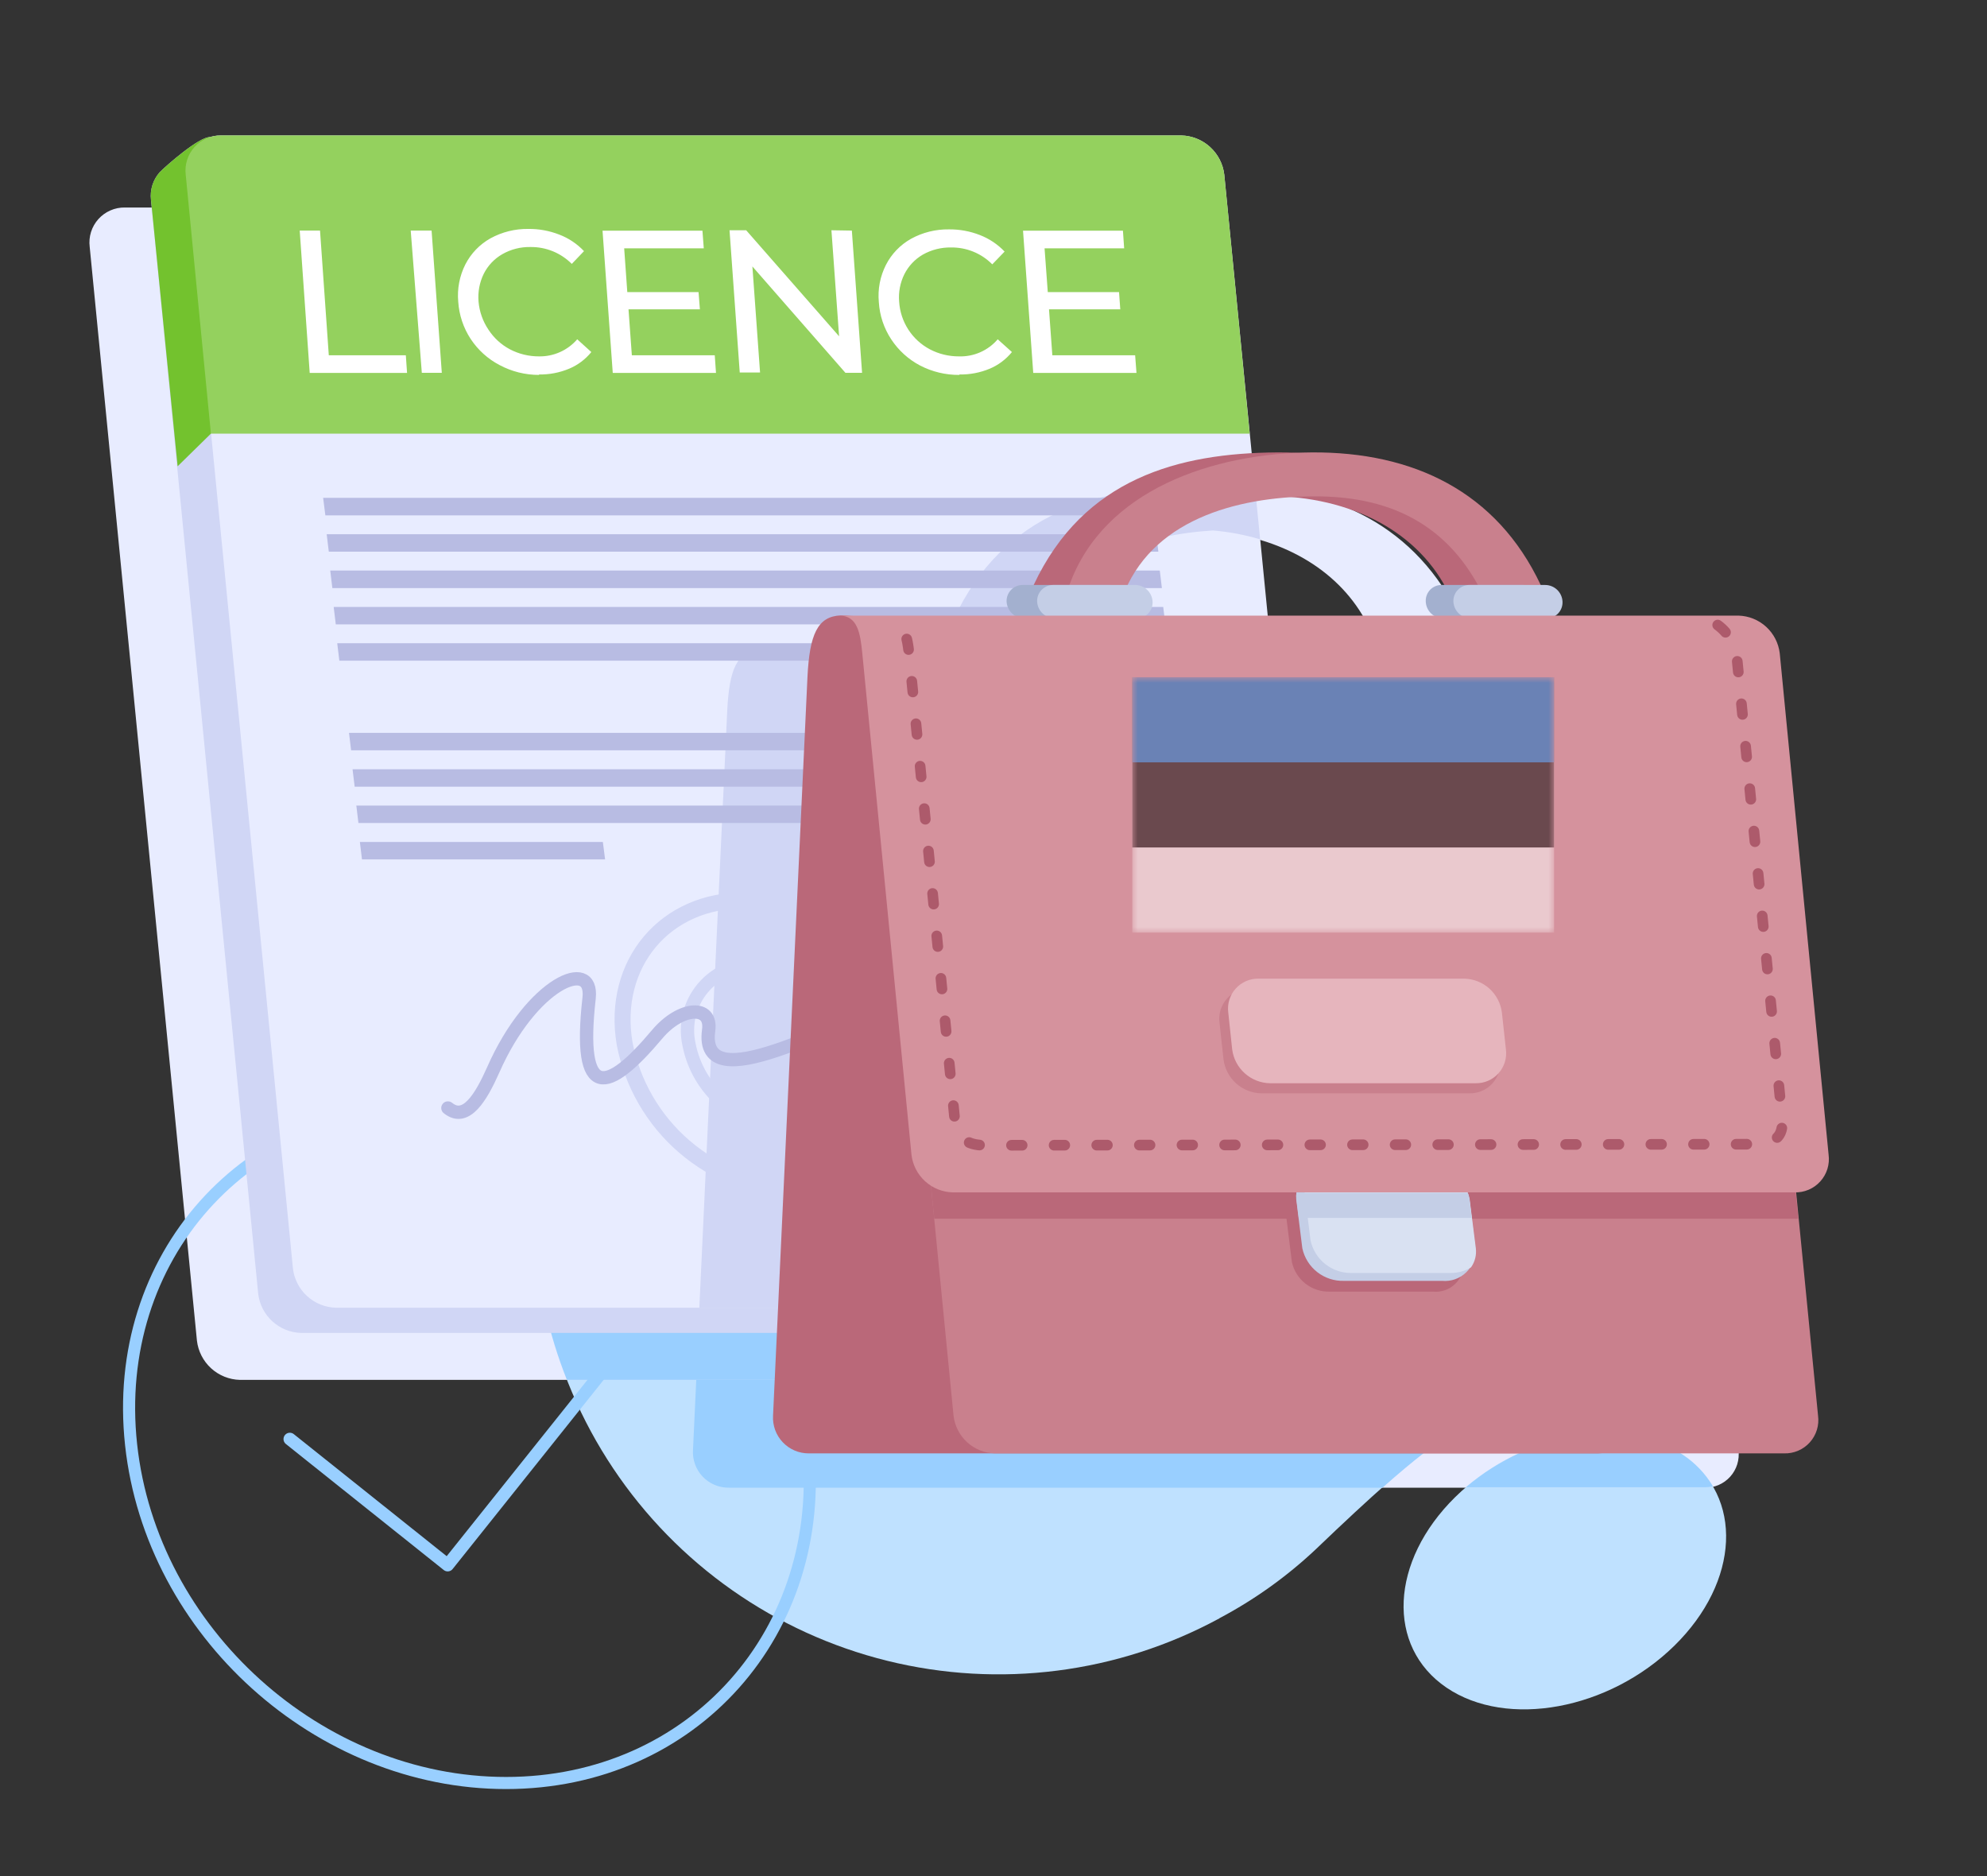
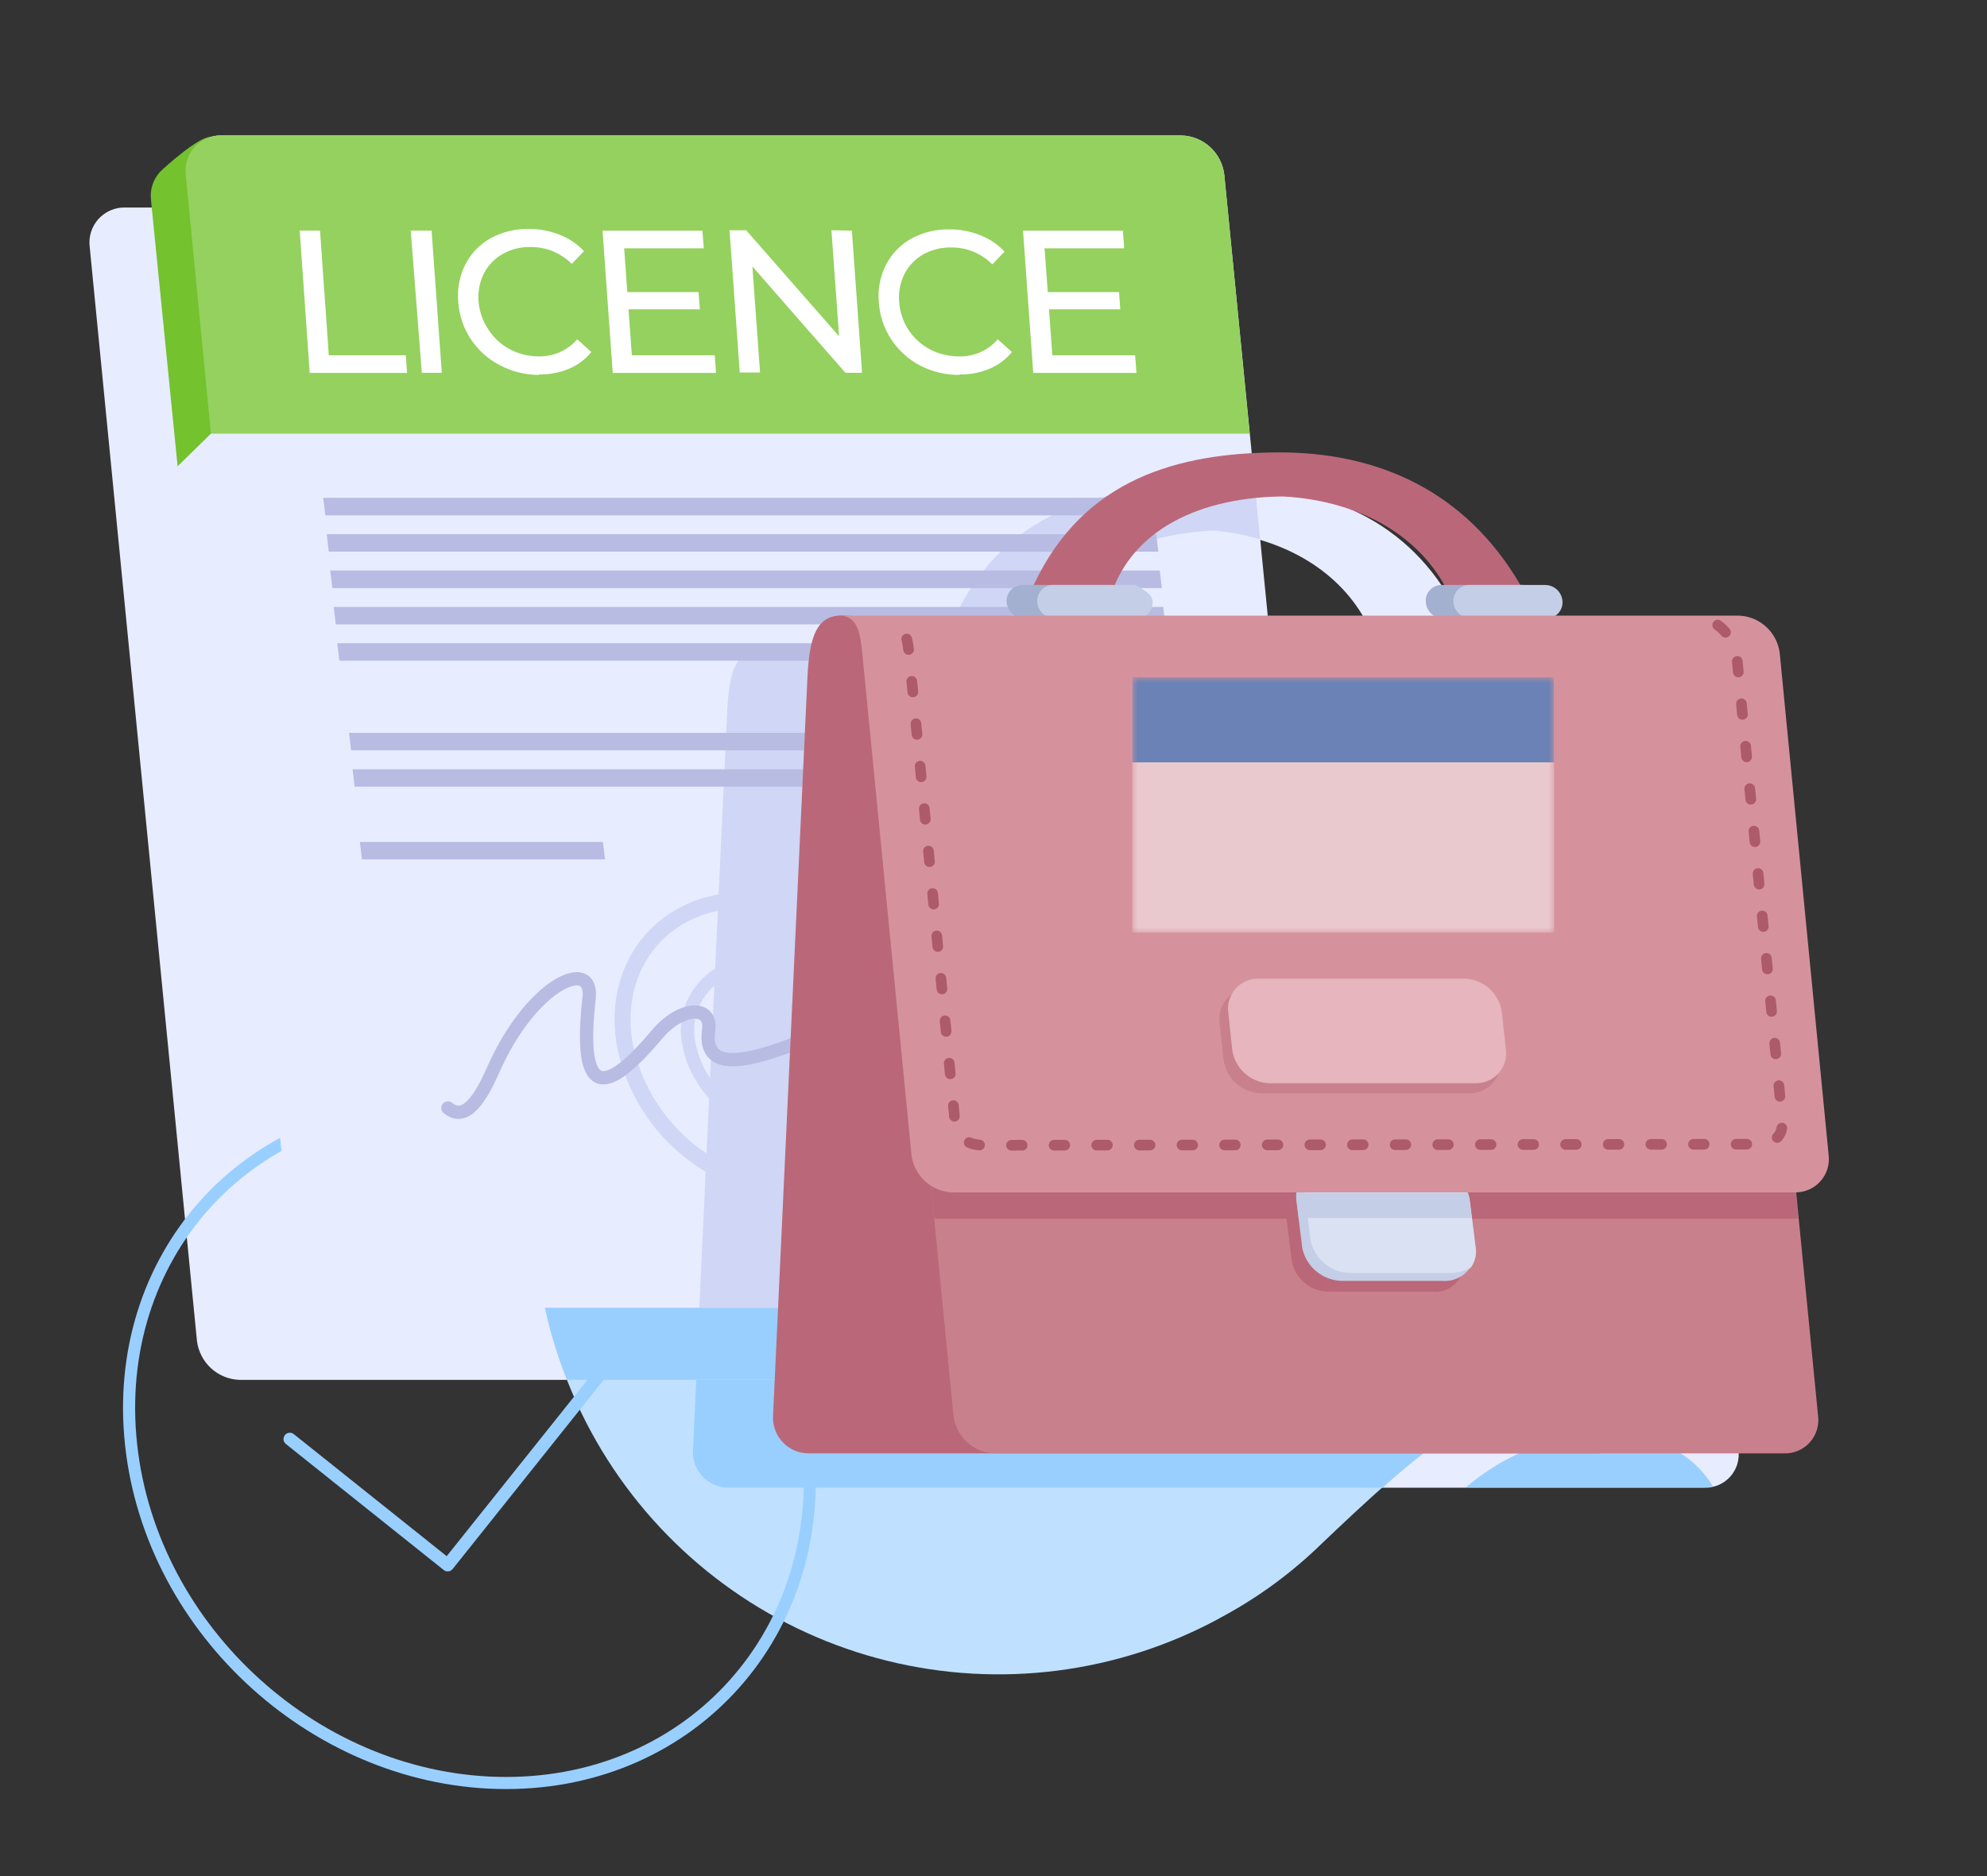
<svg xmlns="http://www.w3.org/2000/svg" width="179" height="169" viewBox="0 0 179 169" fill="none">
  <rect x="0" y="0" width="179" height="169" fill="#333333" stroke="none" />
  <path fill-rule="evenodd" clip-rule="evenodd" d="M136.75 134H65.66C65.222 134.004 64.787 133.917 64.384 133.746C63.98 133.574 63.616 133.322 63.314 133.004C63.012 132.686 62.779 132.31 62.629 131.898C62.478 131.486 62.414 131.048 62.44 130.61L65.55 64.12C65.73 60.26 66.45 58.66 68.55 58.55H85.22C85.004 58.416 84.823 58.231 84.695 58.011C84.566 57.792 84.492 57.544 84.48 57.29C84.472 57.095 84.503 56.9 84.573 56.717C84.642 56.534 84.747 56.367 84.883 56.226C85.018 56.085 85.181 55.972 85.361 55.896C85.541 55.819 85.734 55.78 85.93 55.78C90.43 46.16 99.01 43.9 107.85 43.85C108.44 43.85 109.02 43.85 109.6 43.85C110.18 43.85 110.52 43.85 110.98 43.85C120.1 43.79 127.63 47.35 131.6 55.78H132C132.404 55.787 132.79 55.947 133.082 56.227C133.373 56.507 133.547 56.887 133.57 57.29C133.58 57.538 133.525 57.785 133.411 58.005C133.297 58.226 133.128 58.414 132.92 58.55H149.37C150.298 58.571 151.186 58.926 151.872 59.551C152.558 60.176 152.994 61.028 153.1 61.95L157.53 107.14C157.585 107.559 157.551 107.984 157.43 108.389C157.309 108.794 157.104 109.168 156.829 109.488C156.553 109.808 156.213 110.067 155.83 110.246C155.448 110.426 155.032 110.522 154.61 110.53L156.61 130.61C156.667 131.041 156.629 131.478 156.5 131.893C156.371 132.307 156.154 132.689 155.863 133.011C155.572 133.334 155.214 133.589 154.815 133.76C154.416 133.93 153.984 134.012 153.55 134H136.75ZM96 58.51H122.49C122.274 58.376 122.093 58.191 121.964 57.971C121.836 57.752 121.762 57.504 121.75 57.25C121.735 56.9 121.847 56.556 122.066 56.282C122.284 56.008 122.595 55.822 122.94 55.76C120.37 51.18 115.35 48.38 109.28 47.83C103.21 48.2 97.06 50.26 94.4 55.74H95.08C95.484 55.747 95.87 55.907 96.162 56.187C96.453 56.467 96.627 56.847 96.65 57.25C96.659 57.498 96.605 57.745 96.491 57.965C96.377 58.186 96.208 58.374 96 58.51Z" fill="#E8ECFF" />
  <path fill-rule="evenodd" clip-rule="evenodd" d="M109.85 145.76C113.001 144.093 115.913 142.011 118.51 139.57C128.86 129.66 131.64 127.94 137.9 125.57C169.2 113.64 161.79 80.65 137.33 67.38C116.11 55.87 84.56 60.12 63.65 76.62C55.566 83.176 50.222 92.515 48.665 102.806C47.108 113.097 49.45 123.598 55.232 132.253C61.014 140.907 69.819 147.09 79.923 149.591C90.026 152.091 100.699 150.729 109.85 145.77V145.76Z" fill="#BFE1FF" />
-   <path fill-rule="evenodd" clip-rule="evenodd" d="M151.63 131.06C157.08 134.76 156.73 142.45 150.84 148.23C144.95 154.01 135.76 155.71 130.31 152.01C124.86 148.31 125.21 140.63 131.1 134.84C136.99 129.05 146.18 127.37 151.63 131.06Z" fill="#BFE1FF" />
  <path fill-rule="evenodd" clip-rule="evenodd" d="M124.54 134C130.31 128.88 133.07 127.44 137.9 125.6C146.03 122.5 151.55 117.98 154.83 112.75L154.61 110.53C155.248 110.507 155.863 110.287 156.37 109.9C156.815 108.926 157.196 107.924 157.51 106.9L155.51 86.05C151.576 78.078 145.233 71.546 137.38 67.38C116.56 56.11 85.91 59.94 65 75.57L62.43 130.57C62.398 131.012 62.458 131.455 62.607 131.872C62.755 132.29 62.988 132.672 63.292 132.994C63.596 133.316 63.963 133.572 64.37 133.745C64.778 133.919 65.217 134.005 65.66 134H124.54Z" fill="#99CFFF" />
  <path fill-rule="evenodd" clip-rule="evenodd" d="M151.63 131.06C152.718 131.786 153.63 132.746 154.3 133.87C154.044 133.931 153.783 133.961 153.52 133.96H132.06C138 128.9 146.47 127.56 151.63 131.06Z" fill="#99CFFF" />
  <path fill-rule="evenodd" clip-rule="evenodd" d="M11.26 18.69H97.75C98.717 18.71 99.644 19.08 100.359 19.731C101.074 20.382 101.529 21.269 101.64 22.23L111.3 120.75C111.354 121.198 111.312 121.653 111.176 122.084C111.04 122.514 110.813 122.91 110.51 123.246C110.208 123.581 109.838 123.848 109.423 124.028C109.009 124.208 108.562 124.298 108.11 124.29H21.62C20.655 124.267 19.731 123.897 19.018 123.246C18.305 122.595 17.851 121.709 17.74 120.75L8.08 22.23C8.024 21.782 8.065 21.328 8.2 20.897C8.335 20.467 8.561 20.07 8.862 19.735C9.164 19.399 9.534 19.132 9.948 18.952C10.361 18.771 10.809 18.682 11.26 18.69Z" fill="#E8ECFF" />
  <path fill-rule="evenodd" clip-rule="evenodd" d="M105.44 61C90.258 61.887 75.696 67.327 63.65 76.61C56.725 82.164 51.766 89.793 49.501 98.376C47.236 106.96 47.786 116.043 51.07 124.29H108.07C108.521 124.296 108.968 124.206 109.381 124.025C109.795 123.844 110.165 123.577 110.467 123.242C110.769 122.907 110.996 122.512 111.132 122.082C111.269 121.652 111.313 121.198 111.26 120.75L105.44 61Z" fill="#99CFFF" />
  <path fill-rule="evenodd" clip-rule="evenodd" d="M39 99.65C55.83 99.65 71 113.3 72.78 130.13C74.56 146.96 62.42 160.6 45.59 160.6C28.76 160.6 13.64 147 11.81 130.13C9.98 113.26 22.16 99.65 39 99.65Z" stroke="#99CFFF" stroke-width="1.09" stroke-miterlimit="22.93" />
  <path d="M26.11 129.62L40.33 140.97L58.88 117.74" stroke="#99CFFF" stroke-width="1.14" stroke-linecap="round" stroke-linejoin="round" />
-   <path fill-rule="evenodd" clip-rule="evenodd" d="M18.9 12.35L103.28 14.49C104.24 14.512 105.161 14.878 105.873 15.523C106.586 16.167 107.043 17.047 107.16 18L116.82 116.53C116.875 116.978 116.832 117.432 116.696 117.862C116.56 118.292 116.333 118.688 116.03 119.023C115.728 119.357 115.357 119.623 114.943 119.802C114.529 119.981 114.081 120.069 113.63 120.06H27.14C26.176 120.038 25.253 119.668 24.541 119.02C23.828 118.371 23.373 117.487 23.26 116.53L13.6 18C13.55 17.553 13.595 17.1 13.731 16.671C13.867 16.242 14.092 15.847 14.39 15.51C15 14.89 17.93 12.33 18.9 12.35Z" fill="#D0D6F5" />
  <path fill-rule="evenodd" clip-rule="evenodd" d="M19.92 12.2H106.41C107.374 12.222 108.297 12.592 109.009 13.24C109.722 13.889 110.177 14.773 110.29 15.73L120 114.26C120.055 114.708 120.012 115.162 119.876 115.592C119.74 116.022 119.513 116.418 119.21 116.753C118.908 117.087 118.537 117.353 118.123 117.532C117.709 117.711 117.261 117.799 116.81 117.79H30.27C29.307 117.768 28.384 117.398 27.671 116.75C26.958 116.101 26.503 115.217 26.39 114.26L16.73 15.73C16.676 15.282 16.718 14.828 16.854 14.398C16.99 13.968 17.218 13.572 17.52 13.237C17.822 12.903 18.193 12.637 18.607 12.458C19.021 12.279 19.469 12.191 19.92 12.2Z" fill="#E8ECFF" />
  <path fill-rule="evenodd" clip-rule="evenodd" d="M18.9 12.35L41 12.91L19 39.06L16 42L13.6 18C13.548 17.553 13.591 17.099 13.727 16.67C13.864 16.241 14.089 15.845 14.39 15.51C15 14.89 17.93 12.33 18.9 12.35Z" fill="#73C22E" />
  <path fill-rule="evenodd" clip-rule="evenodd" d="M112.58 39.06H19L16.73 15.73C16.677 15.283 16.721 14.829 16.858 14.4C16.994 13.97 17.222 13.575 17.524 13.241C17.826 12.907 18.196 12.641 18.609 12.461C19.023 12.282 19.469 12.193 19.92 12.2H106.41C107.373 12.222 108.297 12.592 109.009 13.24C109.722 13.889 110.177 14.773 110.29 15.73L112.58 39.06Z" fill="#94D15E" />
  <path fill-rule="evenodd" clip-rule="evenodd" d="M27 20.77H28.83L29.62 32H36.56L36.67 33.59H27.9L27 20.77ZM37.05 20.77H38.88L39.8 33.58H38L37 20.77H37.05ZM48.56 33.77C47.318 33.772 46.095 33.467 45 32.88C43.948 32.33 43.053 31.521 42.4 30.53C41.742 29.526 41.356 28.368 41.28 27.17C41.176 26.015 41.398 24.855 41.92 23.82C42.425 22.831 43.211 22.013 44.18 21.47C45.227 20.895 46.406 20.602 47.6 20.62C48.551 20.61 49.495 20.784 50.38 21.13C51.226 21.452 51.989 21.961 52.61 22.62L51.51 23.77C51.023 23.281 50.443 22.894 49.804 22.633C49.165 22.372 48.48 22.242 47.79 22.25C46.904 22.231 46.03 22.452 45.26 22.89C44.538 23.301 43.953 23.917 43.58 24.66C43.198 25.438 43.036 26.306 43.11 27.17C43.189 28.072 43.495 28.939 44 29.69C44.483 30.434 45.147 31.044 45.93 31.46C46.741 31.886 47.644 32.105 48.56 32.1C49.211 32.111 49.857 31.978 50.451 31.712C51.045 31.446 51.574 31.053 52 30.56L53.27 31.71C52.738 32.368 52.051 32.884 51.27 33.21C50.412 33.568 49.489 33.745 48.56 33.73V33.77ZM64.39 32L64.5 33.59H55.2L54.28 20.78H63.28L63.4 22.37H56.23L56.51 26.31H62.93L63.05 27.86H56.62L56.92 32H64.39ZM76.74 20.77L77.66 33.58H76.16L67.78 24L68.47 33.55H66.64L65.72 20.74H67.22L75.59 30.29L74.9 20.74L76.74 20.77ZM86.41 33.77C85.182 33.778 83.97 33.487 82.88 32.92C81.832 32.368 80.941 31.56 80.29 30.57C79.628 29.568 79.241 28.409 79.17 27.21C79.062 26.055 79.284 24.893 79.81 23.86C80.315 22.87 81.101 22.053 82.07 21.51C83.117 20.934 84.296 20.642 85.49 20.66C86.441 20.651 87.385 20.824 88.27 21.17C89.114 21.496 89.876 22.005 90.5 22.66L89.39 23.81C88.906 23.32 88.328 22.933 87.69 22.672C87.052 22.411 86.369 22.281 85.68 22.29C84.791 22.274 83.915 22.495 83.14 22.93C82.423 23.345 81.842 23.96 81.47 24.7C81.091 25.465 80.928 26.319 81 27.17C81.055 28.061 81.337 28.924 81.82 29.675C82.303 30.426 82.971 31.041 83.76 31.46C84.571 31.886 85.474 32.105 86.39 32.1C87.05 32.121 87.706 31.993 88.31 31.727C88.914 31.46 89.451 31.062 89.88 30.56L91.16 31.71C90.626 32.366 89.939 32.882 89.16 33.21C88.299 33.569 87.373 33.746 86.44 33.73L86.41 33.77ZM102.26 32L102.38 33.59H93.08L92.16 20.78H101.16L101.27 22.37H94.1L94.39 26.31H100.81L100.92 27.86H94.5L94.8 32H102.26Z" fill="white" />
  <path fill-rule="evenodd" clip-rule="evenodd" d="M63 117.79L65.51 64.08C65.69 60.22 66.41 58.62 68.51 58.51H85.22C85.004 58.376 84.823 58.191 84.695 57.971C84.566 57.752 84.492 57.504 84.48 57.25C84.472 57.055 84.503 56.86 84.573 56.677C84.642 56.494 84.747 56.327 84.883 56.186C85.018 56.045 85.181 55.932 85.361 55.856C85.541 55.779 85.734 55.74 85.93 55.74C90.43 46.12 99.01 43.86 107.85 43.81C108.44 43.81 109.02 43.81 109.6 43.81C110.18 43.81 110.52 43.81 110.98 43.81C111.68 43.81 112.37 43.81 113.05 43.81L113.52 48.58C112.134 48.17 110.71 47.902 109.27 47.78C103.2 48.15 97.05 50.21 94.39 55.69H95.07C95.474 55.697 95.86 55.856 96.152 56.137C96.443 56.417 96.617 56.797 96.64 57.2C96.66 57.456 96.611 57.712 96.498 57.942C96.385 58.172 96.214 58.368 96 58.51H114.5L120 114.26C120.055 114.708 120.012 115.162 119.876 115.592C119.74 116.022 119.513 116.418 119.21 116.753C118.908 117.087 118.537 117.353 118.123 117.532C117.709 117.711 117.261 117.799 116.81 117.79H63Z" fill="#D0D6F5" />
  <path fill-rule="evenodd" clip-rule="evenodd" d="M67.16 81.1C70.822 81.257 74.323 82.643 77.101 85.034C79.879 87.425 81.77 90.682 82.47 94.28C83.69 101.5 78.81 107.28 71.58 107.21C67.914 107.051 64.409 105.661 61.631 103.264C58.852 100.867 56.964 97.603 56.27 94C55.05 86.81 59.93 81 67.16 81.1Z" stroke="#D0D6F5" stroke-width="1.44" stroke-miterlimit="22.93" />
  <path fill-rule="evenodd" clip-rule="evenodd" d="M68.14 86.89C70.18 86.978 72.13 87.75 73.677 89.081C75.225 90.413 76.279 92.226 76.67 94.23C76.867 95.119 76.855 96.041 76.637 96.925C76.419 97.809 76 98.63 75.413 99.326C74.826 100.022 74.086 100.572 73.251 100.936C72.417 101.299 71.509 101.465 70.6 101.42C68.561 101.332 66.61 100.56 65.063 99.229C63.515 97.897 62.461 96.084 62.07 94.08C61.874 93.191 61.885 92.269 62.103 91.385C62.321 90.501 62.74 89.68 63.327 88.984C63.914 88.288 64.654 87.738 65.489 87.374C66.324 87.011 67.231 86.846 68.14 86.89Z" stroke="#D0D6F5" stroke-width="1.2" stroke-miterlimit="22.93" />
  <path d="M40.35 99.8C41.98 101.12 43.35 98.8 44.43 96.37C47.88 88.54 53.49 86.15 53.07 89.9C52.01 99.3 54.75 98.46 59.21 93.15C61.31 90.66 64.16 90.46 63.84 92.79C62.92 99.44 75.73 91.51 78.94 91.51" stroke="#B8BCE3" stroke-width="1.2" stroke-linecap="round" stroke-linejoin="round" />
  <path fill-rule="evenodd" clip-rule="evenodd" d="M29.11 44.84H103.84L104.03 46.42H29.31L29.11 44.84Z" fill="#B8BCE3" />
  <path fill-rule="evenodd" clip-rule="evenodd" d="M29.43 48.12H104.16L104.35 49.69H29.62L29.43 48.12Z" fill="#B8BCE3" />
  <path fill-rule="evenodd" clip-rule="evenodd" d="M29.75 51.39H104.48L104.67 52.97H29.94L29.75 51.39Z" fill="#B8BCE3" />
  <path fill-rule="evenodd" clip-rule="evenodd" d="M30.06 54.67H104.79L104.98 56.24H30.25L30.06 54.67Z" fill="#B8BCE3" />
  <path fill-rule="evenodd" clip-rule="evenodd" d="M30.38 57.94H74.68L74.87 59.51H30.57L30.38 57.94Z" fill="#B8BCE3" />
  <path fill-rule="evenodd" clip-rule="evenodd" d="M31.44 66.01H106.17L106.36 67.58H31.63L31.44 66.01Z" fill="#B8BCE3" />
  <path fill-rule="evenodd" clip-rule="evenodd" d="M31.76 69.29H106.48L106.68 70.86H31.95L31.76 69.29Z" fill="#B8BCE3" />
-   <path fill-rule="evenodd" clip-rule="evenodd" d="M32.1 72.56H106.83L107.02 74.13H32.29L32.1 72.56Z" fill="#B8BCE3" />
  <path fill-rule="evenodd" clip-rule="evenodd" d="M32.42 75.84H54.31L54.51 77.41H32.61L32.42 75.84Z" fill="#B8BCE3" />
  <path fill-rule="evenodd" clip-rule="evenodd" d="M99.84 54.42C99.58 55.42 98.01 55.42 96.91 54.99C95.81 54.56 92.91 53.71 93.12 52.69C97.63 43.06 106.21 40.81 115.04 40.75C124.16 40.69 132.04 44.26 136.96 52.68C137.104 52.891 137.201 53.131 137.243 53.383C137.286 53.635 137.273 53.893 137.205 54.139C137.138 54.386 137.017 54.615 136.852 54.81C136.687 55.005 136.482 55.162 136.25 55.27C135.25 55.7 131.63 55.72 131.05 54.72C128.84 48.72 122.94 45.13 115.64 44.72C108.59 44.75 101.62 47.44 99.84 54.42Z" fill="#BA6879" />
-   <path fill-rule="evenodd" clip-rule="evenodd" d="M101.09 53.86C100.21 56.29 95.45 55.11 96.34 52.69C99.46 44.07 109.34 40.81 118.17 40.75C127.29 40.69 134.82 44.26 138.79 52.68C140.2 55.68 134.87 56.29 133.98 54.4C131.04 47.68 125.77 44.66 118.34 44.71C111.28 44.75 103.62 46.88 101.09 53.86Z" fill="#C9808D" />
  <path fill-rule="evenodd" clip-rule="evenodd" d="M92.12 52.69H99.94C100.343 52.694 100.729 52.852 101.021 53.13C101.312 53.409 101.487 53.788 101.51 54.19C101.519 54.385 101.489 54.58 101.421 54.763C101.353 54.946 101.248 55.113 101.114 55.254C100.979 55.395 100.817 55.507 100.638 55.584C100.458 55.661 100.265 55.7 100.07 55.7H92.25C91.846 55.693 91.46 55.533 91.168 55.253C90.877 54.973 90.703 54.593 90.68 54.19C90.672 53.996 90.703 53.802 90.772 53.62C90.841 53.439 90.945 53.273 91.08 53.133C91.215 52.993 91.376 52.881 91.555 52.805C91.733 52.729 91.926 52.69 92.12 52.69Z" fill="#A3B0CF" />
-   <path fill-rule="evenodd" clip-rule="evenodd" d="M94.87 52.69H102.27C102.672 52.695 103.057 52.852 103.347 53.131C103.637 53.41 103.81 53.788 103.83 54.19C103.841 54.385 103.812 54.581 103.744 54.764C103.677 54.948 103.572 55.115 103.437 55.257C103.302 55.398 103.14 55.511 102.959 55.587C102.779 55.663 102.586 55.702 102.39 55.7H95C94.596 55.693 94.21 55.533 93.918 55.253C93.627 54.973 93.453 54.593 93.43 54.19C93.422 53.996 93.453 53.802 93.522 53.62C93.591 53.439 93.695 53.273 93.83 53.133C93.965 52.993 94.126 52.881 94.305 52.805C94.483 52.729 94.676 52.69 94.87 52.69Z" fill="#C4CEE6" />
+   <path fill-rule="evenodd" clip-rule="evenodd" d="M94.87 52.69H102.27C103.637 53.41 103.81 53.788 103.83 54.19C103.841 54.385 103.812 54.581 103.744 54.764C103.677 54.948 103.572 55.115 103.437 55.257C103.302 55.398 103.14 55.511 102.959 55.587C102.779 55.663 102.586 55.702 102.39 55.7H95C94.596 55.693 94.21 55.533 93.918 55.253C93.627 54.973 93.453 54.593 93.43 54.19C93.422 53.996 93.453 53.802 93.522 53.62C93.591 53.439 93.695 53.273 93.83 53.133C93.965 52.993 94.126 52.881 94.305 52.805C94.483 52.729 94.676 52.69 94.87 52.69Z" fill="#C4CEE6" />
  <path fill-rule="evenodd" clip-rule="evenodd" d="M129.92 52.69H137.2C137.603 52.692 137.989 52.849 138.28 53.128C138.57 53.407 138.742 53.788 138.76 54.19C138.771 54.385 138.742 54.581 138.674 54.764C138.607 54.948 138.502 55.115 138.367 55.257C138.232 55.398 138.07 55.511 137.889 55.587C137.709 55.663 137.516 55.702 137.32 55.7H130C129.596 55.695 129.21 55.536 128.92 55.255C128.629 54.975 128.458 54.593 128.44 54.19C128.429 53.992 128.459 53.793 128.529 53.608C128.599 53.422 128.707 53.253 128.847 53.111C128.986 52.97 129.154 52.859 129.339 52.787C129.524 52.714 129.722 52.681 129.92 52.69Z" fill="#A3B0CF" />
  <path fill-rule="evenodd" clip-rule="evenodd" d="M132.38 52.69H139.2C139.603 52.692 139.989 52.849 140.28 53.128C140.57 53.407 140.742 53.788 140.76 54.19C140.769 54.385 140.739 54.58 140.671 54.763C140.603 54.945 140.498 55.113 140.364 55.254C140.229 55.395 140.067 55.507 139.888 55.584C139.708 55.661 139.515 55.7 139.32 55.7H132.49C132.087 55.693 131.702 55.533 131.412 55.253C131.123 54.972 130.95 54.593 130.93 54.19C130.922 53.995 130.953 53.8 131.023 53.618C131.092 53.436 131.198 53.269 131.333 53.129C131.469 52.989 131.632 52.878 131.812 52.802C131.992 52.727 132.185 52.688 132.38 52.69Z" fill="#C4CEE6" />
  <path fill-rule="evenodd" clip-rule="evenodd" d="M79.81 55.51H147.5C147.939 55.508 148.374 55.596 148.778 55.768C149.182 55.941 149.547 56.194 149.85 56.512C150.152 56.831 150.386 57.208 150.538 57.62C150.689 58.032 150.755 58.471 150.73 58.91L147.52 127.51C147.462 128.422 147.062 129.279 146.401 129.909C145.739 130.539 144.864 130.897 143.95 130.91H72.86C72.421 130.912 71.986 130.824 71.583 130.652C71.179 130.479 70.815 130.226 70.514 129.907C70.212 129.589 69.979 129.212 69.828 128.799C69.678 128.387 69.614 127.948 69.64 127.51L72.74 61C72.93 57.11 73.66 55.52 75.74 55.43C76.34 55.43 76.58 55.51 77.5 55.5L79.81 55.51Z" fill="#BA6879" />
  <path fill-rule="evenodd" clip-rule="evenodd" d="M82.83 61.66H153.93C154.856 61.683 155.742 62.04 156.426 62.664C157.109 63.289 157.544 64.14 157.65 65.06L163.78 127.51C163.838 127.941 163.802 128.38 163.674 128.796C163.545 129.212 163.328 129.595 163.037 129.918C162.746 130.242 162.388 130.498 161.988 130.669C161.588 130.84 161.155 130.923 160.72 130.91H89.62C88.694 130.887 87.808 130.53 87.124 129.906C86.441 129.281 86.006 128.43 85.9 127.51L79.77 65.06C79.712 64.629 79.748 64.19 79.876 63.774C80.005 63.358 80.222 62.975 80.513 62.652C80.804 62.328 81.162 62.072 81.562 61.901C81.963 61.73 82.395 61.647 82.83 61.66Z" fill="#C9808D" />
  <path fill-rule="evenodd" clip-rule="evenodd" d="M82.83 61.66H153.93C154.856 61.683 155.742 62.04 156.426 62.664C157.109 63.289 157.544 64.14 157.65 65.06L162 109.77C161.85 109.78 161.7 109.78 161.55 109.77H84.16L79.77 65.06C79.712 64.629 79.748 64.19 79.876 63.774C80.005 63.358 80.222 62.975 80.513 62.652C80.804 62.328 81.162 62.072 81.562 61.901C81.963 61.73 82.395 61.647 82.83 61.66Z" fill="#BA6879" />
  <path fill-rule="evenodd" clip-rule="evenodd" d="M118.57 106.59H127.88C128.671 106.565 129.446 106.819 130.069 107.307C130.692 107.795 131.124 108.486 131.29 109.26L131.85 113.67C131.875 114.034 131.82 114.399 131.69 114.74C131.559 115.081 131.356 115.389 131.094 115.643C130.833 115.897 130.519 116.091 130.174 116.211C129.83 116.332 129.463 116.376 129.1 116.34H119.79C118.999 116.363 118.226 116.108 117.603 115.621C116.98 115.133 116.548 114.443 116.38 113.67L115.83 109.26C115.803 108.896 115.857 108.532 115.986 108.191C116.115 107.85 116.318 107.542 116.579 107.287C116.84 107.033 117.153 106.839 117.497 106.718C117.841 106.598 118.207 106.554 118.57 106.59Z" fill="#BA6879" />
  <path fill-rule="evenodd" clip-rule="evenodd" d="M119.77 105.07H128.6C129.47 105.043 130.322 105.321 131.009 105.856C131.696 106.391 132.174 107.15 132.36 108L132.91 112.43C132.939 112.829 132.881 113.229 132.74 113.603C132.599 113.977 132.378 114.316 132.092 114.596C131.807 114.876 131.463 115.09 131.087 115.224C130.71 115.358 130.308 115.407 129.91 115.37H121.08C120.208 115.399 119.354 115.12 118.666 114.583C117.979 114.045 117.502 113.283 117.32 112.43L116.77 108C116.742 107.602 116.801 107.203 116.943 106.83C117.085 106.457 117.306 106.119 117.592 105.841C117.877 105.562 118.22 105.349 118.596 105.215C118.972 105.082 119.373 105.033 119.77 105.07Z" fill="#C4CEE6" />
  <path fill-rule="evenodd" clip-rule="evenodd" d="M119.77 105.07H128.64C129.509 105.043 130.36 105.322 131.045 105.857C131.73 106.392 132.206 107.15 132.39 108L132.95 112.43C133.027 113.037 132.874 113.651 132.52 114.15C131.968 114.492 131.329 114.669 130.68 114.66H121.82C120.948 114.689 120.094 114.41 119.406 113.873C118.719 113.335 118.242 112.573 118.06 111.72L117.51 107.29C117.429 106.687 117.579 106.077 117.93 105.58C118.482 105.239 119.121 105.062 119.77 105.07Z" fill="#D9E1F2" />
  <path fill-rule="evenodd" clip-rule="evenodd" d="M132.23 107.44C132.301 107.62 132.348 107.808 132.37 108L132.58 109.7H117L116.79 108C116.765 107.814 116.765 107.626 116.79 107.44H132.23Z" fill="#C4CEE6" />
  <path fill-rule="evenodd" clip-rule="evenodd" d="M75.61 55.45H156.61C157.535 55.475 158.42 55.832 159.104 56.457C159.787 57.081 160.222 57.931 160.33 58.85L164.73 104C164.788 104.432 164.752 104.872 164.623 105.288C164.494 105.705 164.276 106.088 163.984 106.412C163.691 106.736 163.332 106.992 162.931 107.162C162.53 107.333 162.096 107.414 161.66 107.4H85.84C84.912 107.38 84.024 107.024 83.338 106.399C82.652 105.774 82.216 104.922 82.11 104L77.68 58.85C77.5 57 77.24 55.45 75.61 55.45Z" fill="#D5929D" />
  <path fill-rule="evenodd" clip-rule="evenodd" d="M112.59 89.05H131.37C132.208 89.07 133.011 89.389 133.633 89.951C134.255 90.513 134.655 91.279 134.76 92.11L135.12 95.42C135.17 95.806 135.137 96.198 135.022 96.57C134.907 96.942 134.714 97.284 134.455 97.575C134.196 97.865 133.877 98.096 133.521 98.252C133.165 98.409 132.779 98.486 132.39 98.48H113.61C112.773 98.458 111.971 98.138 111.349 97.577C110.728 97.016 110.327 96.251 110.22 95.42L109.86 92.11C109.81 91.724 109.843 91.332 109.958 90.96C110.073 90.589 110.266 90.246 110.525 89.956C110.784 89.665 111.103 89.434 111.459 89.278C111.815 89.122 112.201 89.044 112.59 89.05Z" fill="#C9808D" />
  <path fill-rule="evenodd" clip-rule="evenodd" d="M113.4 88.15H131.91C132.748 88.168 133.552 88.487 134.175 89.049C134.797 89.611 135.197 90.378 135.3 91.21L135.66 94.51C135.712 94.897 135.68 95.291 135.565 95.664C135.45 96.037 135.256 96.381 134.996 96.672C134.735 96.963 134.415 97.194 134.056 97.349C133.698 97.504 133.31 97.579 132.92 97.57H114.41C113.569 97.555 112.761 97.237 112.135 96.675C111.508 96.114 111.106 95.345 111 94.51L110.65 91.21C110.598 90.822 110.63 90.428 110.746 90.054C110.861 89.68 111.056 89.335 111.318 89.044C111.579 88.753 111.901 88.522 112.26 88.368C112.62 88.214 113.009 88.139 113.4 88.15Z" fill="#E6B5BD" />
  <path d="M154.74 56.3C155.212 56.646 155.608 57.084 155.906 57.587C156.203 58.091 156.395 58.65 156.47 59.23L160.54 100.74C160.71 102.46 159.78 103.06 158.06 103.06L88.74 103.16C87.03 103.16 86.16 102.46 86 100.74L81.93 59.23C81.8 57.95 81.66 56.76 80.93 56.11" stroke="#AD5A6B" stroke-width="0.96" stroke-linecap="round" stroke-linejoin="round" stroke-dasharray="0.96 2.88" />
  <mask id="mask0_85_2" style="mask-type:luminance" maskUnits="userSpaceOnUse" x="102" y="61" width="38" height="23">
    <path d="M102 61H140V84H102V61Z" fill="white" />
  </mask>
  <g mask="url(#mask0_85_2)">
    <g opacity="0.5">
      <path d="M140 61H102V84H140V61Z" fill="white" />
-       <path d="M140 61H102V76.333H140V61Z" fill="black" />
      <path d="M140 61H102V68.667H140V61Z" fill="#0072CE" />
    </g>
  </g>
</svg>